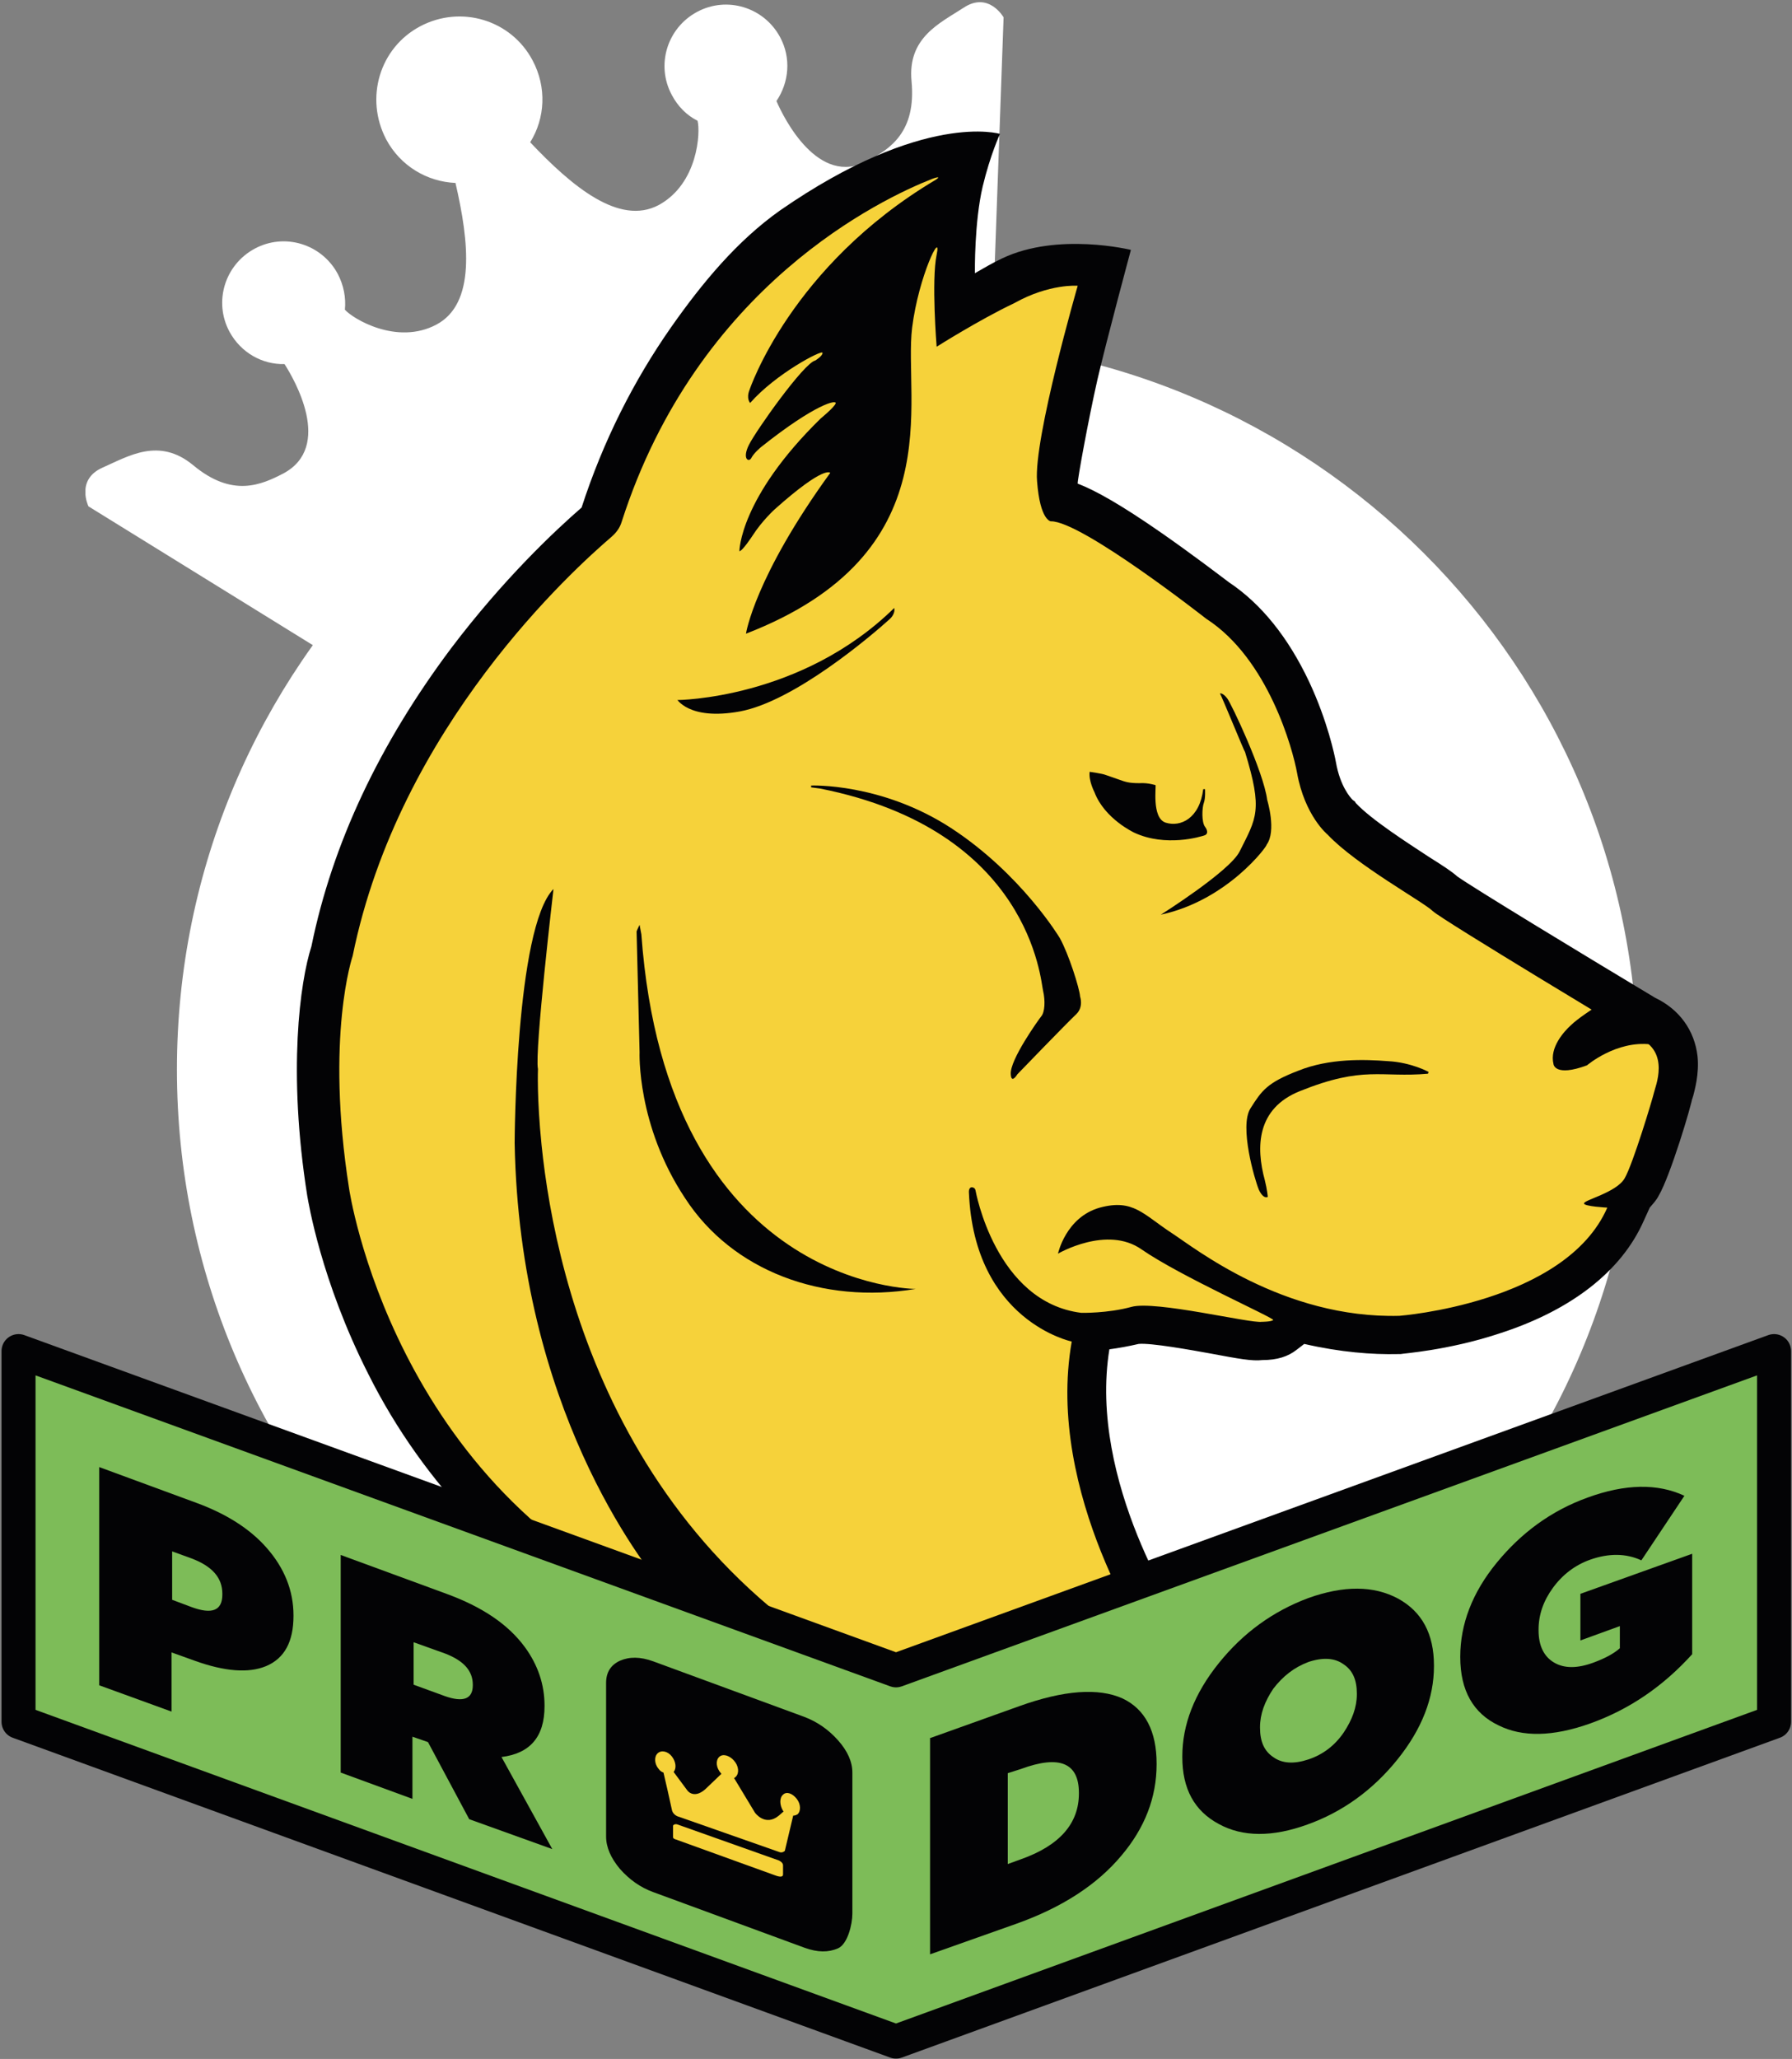
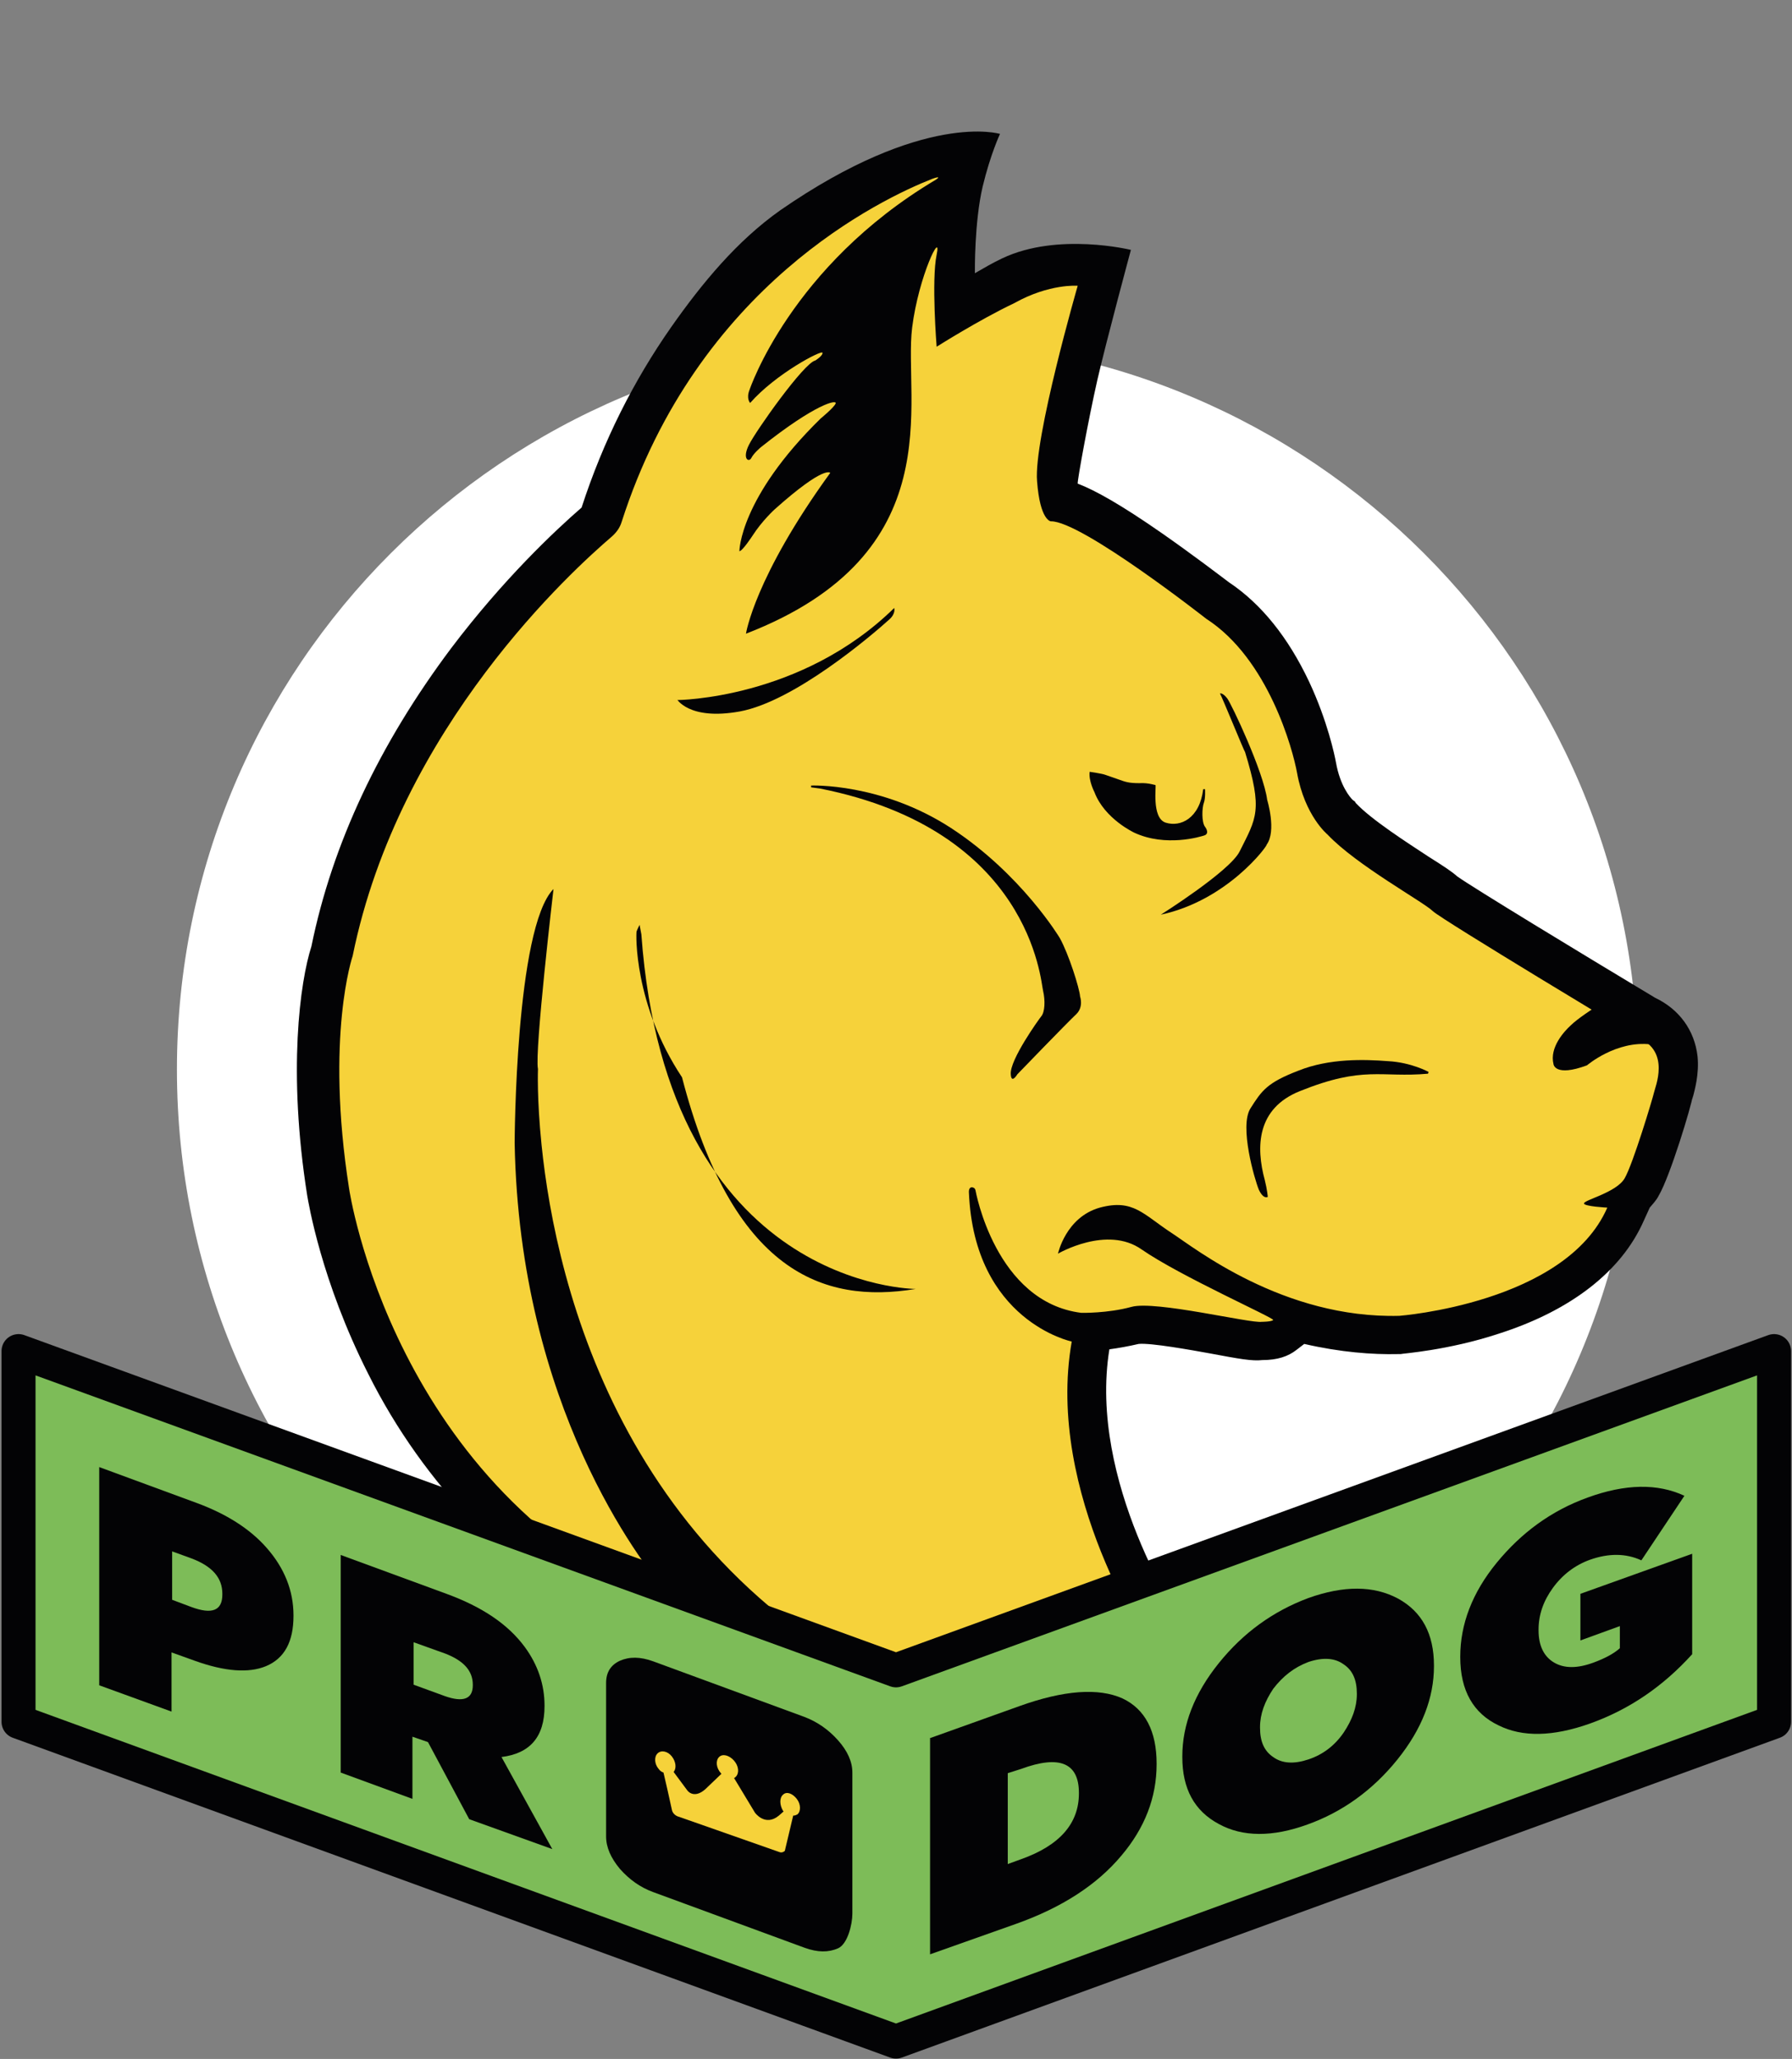
<svg xmlns="http://www.w3.org/2000/svg" xmlns:xlink="http://www.w3.org/1999/xlink" version="1.1" id="Layer_1" x="0px" y="0px" viewBox="0 0 299.8 344.4" style="enable-background:new 0 0 299.8 344.4;" xml:space="preserve">
  <rect x="0" y="0" width="299.8" height="344.4" fill="#808080" stroke="none" />
  <style type="text/css">
	.st0{clip-path:url(#SVGID_00000125581166827466104230000011275171493290305409_);fill:none;}
	.st1{clip-path:url(#SVGID_00000078035468492274749590000010029728801943174078_);enable-background:new    ;}
	.st2{clip-path:url(#SVGID_00000026126875340350139760000015441434870993418909_);}
	.st3{clip-path:url(#SVGID_00000179604910874921016710000000515048022743702192_);}
	.st4{clip-path:url(#SVGID_00000147209234734318843760000001629849470417057418_);fill:#FFFFFF;}
	.st5{clip-path:url(#SVGID_00000109744354829128651610000012552692569030535557_);}
	.st6{clip-path:url(#SVGID_00000106108095926002776680000004706918701574928772_);fill:#FFFFFF;}
	.st7{clip-path:url(#SVGID_00000014608762079891656710000002581124982517999773_);}
	.st8{clip-path:url(#SVGID_00000109750404755518952360000005905021844210494370_);fill:#F6D23A;}
	.st9{clip-path:url(#SVGID_00000003078016117170154550000014787929226948851647_);}
	.st10{clip-path:url(#SVGID_00000033357666285917038430000012822027832786616473_);fill:#030305;}
	.st11{clip-path:url(#SVGID_00000002343300020150607630000005074237897002326925_);}
	.st12{clip-path:url(#SVGID_00000116919024841152544500000006947508177634846899_);fill:#F6D23A;}
	.st13{clip-path:url(#SVGID_00000083788928305974694740000000303161892716451006_);}
	.st14{clip-path:url(#SVGID_00000125571756291250599300000005051351533026639271_);fill:#030305;}
	.st15{clip-path:url(#SVGID_00000025412518304194550280000004942465035691463297_);}
	.st16{clip-path:url(#SVGID_00000182501116866343965280000016929860662285133496_);fill:#030305;}
	.st17{clip-path:url(#SVGID_00000113312811057294506910000008859438678930487486_);}
	.st18{clip-path:url(#SVGID_00000116214205297570599790000006074313901644003247_);fill:#7DBC58;}
	.st19{clip-path:url(#SVGID_00000076594364145964253360000010969576933719173259_);}
	.st20{clip-path:url(#SVGID_00000083783461171825403170000016911982611017553335_);fill:#030305;}
	.st21{clip-path:url(#SVGID_00000040566823256149186660000006822020744302367933_);}
	.st22{clip-path:url(#SVGID_00000133498812982820218430000006164817193953775507_);fill:#F6D23A;}
	.st23{clip-path:url(#SVGID_00000040553716177163737660000016900672966075718841_);}
	.st24{clip-path:url(#SVGID_00000018208697924827554020000003345018179493510576_);fill:#F6D23A;}
	.st25{clip-path:url(#SVGID_00000106134468745245708510000006695791604692096906_);}
	.st26{clip-path:url(#SVGID_00000006709392384907439730000013060940664239280289_);fill:#030305;}
	.st27{clip-path:url(#SVGID_00000057131646830309708330000015707978823901417090_);}
	.st28{clip-path:url(#SVGID_00000145053871272715024230000014324898160808684451_);fill:#030305;}
	.st29{clip-path:url(#SVGID_00000011728960847395053400000000815160918139944357_);}
	.st30{clip-path:url(#SVGID_00000033332497984212376770000016469148140799977120_);fill:#030305;}
	.st31{clip-path:url(#SVGID_00000072959060158400619950000007671738567853914018_);}
	.st32{clip-path:url(#SVGID_00000066474646995466016610000012022481224871310990_);fill:#030305;}
	.st33{clip-path:url(#SVGID_00000133510072692596847450000015008356575031574420_);}
	.st34{clip-path:url(#SVGID_00000024682363143806568490000010342922923584178580_);fill:#030305;}
	.st35{fill:none;stroke:#030305;stroke-width:5.689;stroke-linecap:round;stroke-linejoin:round;stroke-miterlimit:10;}
	.st36{clip-path:url(#SVGID_00000146496346467347433470000002130004611744582531_);}
	.st37{clip-path:url(#SVGID_00000171685712477912227720000001802008873664312194_);fill:#030305;}
	.st38{clip-path:url(#SVGID_00000152247718446551254340000005955722426315374760_);}
	.st39{clip-path:url(#SVGID_00000137814351943678671660000012152957711833482166_);fill:#030305;}
	.st40{clip-path:url(#SVGID_00000133488561900573935790000004810751142024236929_);}
	.st41{clip-path:url(#SVGID_00000145060371522207245190000008972626161716780721_);fill:#030305;}
	.st42{clip-path:url(#SVGID_00000111907726823579005020000013985928727033224620_);}
	.st43{clip-path:url(#SVGID_00000054254938453637408690000017125977774084653994_);fill:#030305;}
	.st44{clip-path:url(#SVGID_00000118373333353875006480000016349592705884352447_);}
	.st45{clip-path:url(#SVGID_00000068654592896596729940000009162312489555677345_);fill:#030305;}
</style>
  <g>
    <g>
      <defs>
        <rect id="SVGID_1_" x="-17.3" y="-19.7" width="335" height="382" />
      </defs>
      <clipPath id="SVGID_00000147199735635677576220000001915587157320610229_">
        <use xlink:href="#SVGID_1_" style="overflow:visible;" />
      </clipPath>
      <rect x="-22.3" y="-24.7" style="clip-path:url(#SVGID_00000147199735635677576220000001915587157320610229_);fill:none;" width="345" height="392" />
    </g>
    <g>
      <defs>
        <rect id="SVGID_00000000908408822956301110000009552136803632955309_" x="14.3" y="0.3" width="153.6" height="115.1" />
      </defs>
      <clipPath id="SVGID_00000150092122510737934930000013928691687365538724_">
        <use xlink:href="#SVGID_00000000908408822956301110000009552136803632955309_" style="overflow:visible;" />
      </clipPath>
      <g style="clip-path:url(#SVGID_00000150092122510737934930000013928691687365538724_);enable-background:new    ;">
        <g>
          <defs>
            <rect id="SVGID_00000062186132232455172930000016790640137037258112_" x="13.7" y="0.3" width="155" height="116" />
          </defs>
          <clipPath id="SVGID_00000070809159985336645760000012900972129327724692_">
            <use xlink:href="#SVGID_00000062186132232455172930000016790640137037258112_" style="overflow:visible;" />
          </clipPath>
          <g style="clip-path:url(#SVGID_00000070809159985336645760000012900972129327724692_);">
            <defs>
-               <path id="SVGID_00000083048499405399420350000004673757814288284315_" d="M167.9,2.9l-2.1,58.5L64.6,115.5L14.8,84.7        c0,0-2.2-4.5,2.4-6.5c4.3-1.9,9.4-5.1,15.1-0.4c6.6,5.5,11.4,3.3,15.1,1.4c8.4-4.5,1.8-15.8,0.2-18.3        c-3.7,0.1-7.3-1.9-9.2-5.4c-2.7-5-0.8-11.2,4.2-13.9c5-2.7,11.2-0.8,13.9,4.2c1,1.9,1.4,4,1.2,6c1.3,1.5,8.7,6,15.3,2.5        c6.6-3.5,5.5-13.8,3.2-23.7c-4.7-0.2-9.2-2.8-11.6-7.3C61,16.4,63.5,8,70.3,4.4s15.2-1.1,18.8,5.7c2.4,4.5,2.1,9.7-0.4,13.7        c7,7.4,14.9,14,21.5,10.5c6.6-3.6,7-12.2,6.5-14.1c-1.8-0.9-3.3-2.4-4.3-4.3c-2.7-5-0.8-11.2,4.2-13.9        c5-2.7,11.2-0.8,13.9,4.2c1.9,3.5,1.5,7.6-0.6,10.7c1.2,2.8,7,14.5,15.3,10c3.7-2,8.1-4.8,7.3-13.3c-0.7-7.3,4.7-9.7,8.7-12.3        C165.4-1.5,167.9,2.9,167.9,2.9" />
-             </defs>
+               </defs>
            <clipPath id="SVGID_00000013174410778498499290000017499213816031067579_">
              <use xlink:href="#SVGID_00000083048499405399420350000004673757814288284315_" style="overflow:visible;" />
            </clipPath>
            <g style="clip-path:url(#SVGID_00000013174410778498499290000017499213816031067579_);">
              <defs>
                <rect id="SVGID_00000018207509903521490580000013401413208369168812_" x="13.7" y="0.3" width="155" height="116" />
              </defs>
              <clipPath id="SVGID_00000053538945470407246760000015671081324571745947_">
                <use xlink:href="#SVGID_00000018207509903521490580000013401413208369168812_" style="overflow:visible;" />
              </clipPath>
              <rect x="9.3" y="-4.7" style="clip-path:url(#SVGID_00000053538945470407246760000015671081324571745947_);fill:#FFFFFF;" width="163.6" height="125.1" />
            </g>
          </g>
        </g>
      </g>
    </g>
    <g>
      <defs>
        <path id="SVGID_00000103241508944648486620000006459050843005556633_" d="M274,178.9c0,67.5-54.7,122.2-122.2,122.2     c-67.5,0-122.2-54.7-122.2-122.2S84.3,56.8,151.8,56.8C219.3,56.8,274,111.4,274,178.9" />
      </defs>
      <clipPath id="SVGID_00000124144202804864955920000009840836889959816095_">
        <use xlink:href="#SVGID_00000103241508944648486620000006459050843005556633_" style="overflow:visible;" />
      </clipPath>
      <g style="clip-path:url(#SVGID_00000124144202804864955920000009840836889959816095_);">
        <defs>
          <rect id="SVGID_00000057843254437853837850000001409172320386846609_" x="-586.3" y="-207.7" width="1080" height="700" />
        </defs>
        <clipPath id="SVGID_00000068670955582847310600000000203826253926341530_">
          <use xlink:href="#SVGID_00000057843254437853837850000001409172320386846609_" style="overflow:visible;" />
        </clipPath>
        <rect x="24.6" y="51.8" style="clip-path:url(#SVGID_00000068670955582847310600000000203826253926341530_);fill:#FFFFFF;" width="254.3" height="254.3" />
      </g>
    </g>
    <g>
      <defs>
        <path id="SVGID_00000070107360676519147200000005816835611567638953_" d="M156.7,58c0,0-0.9-11.1,0-15.4c0.9-4.3-3,3.5-4.1,12.2     c-1.5,12.2,6.8,37.8-27.8,51.2c0,0,1.4-9.4,14.1-26.9c0,0-0.9-1.4-9.3,6.1c0,0-2.1,1.9-3.7,4.4c0,0-1.7,2.6-2.2,2.6     c0,0,0-8.9,13.6-22.2c0,0,2.2-1.8,2.5-2.5c0.3-0.7-3.2-0.1-12.5,7.3c0,0-1.2,1-1.6,1.8c-0.4,0.8-1.6,0.2-0.4-2.2     c1.2-2.4,9.2-13.7,11.1-14.1c0,0,1.3-0.8,1.2-1.3c-0.1-0.5-7.8,3.5-12.1,8.4c0,0-0.7-0.7-0.1-2.2c0,0,7.2-21.6,32.7-36.1     c0,0,1.2-1.6-1.2-1.1c-2.4,0.5-38.1,13.1-52.9,59.3c-0.3,1-0.9,1.8-1.7,2.5c-6.3,5.4-35.5,31.7-43.3,70.1c0,0-4.6,13.4-0.6,38.9     c0,0,7.3,50.5,54.2,70.4c0,0,2.5,1.4-1.4-3.2c-3.8-4.6-24.3-30.6-25.1-74.8c0,0,0.1-36,6.5-42.5c0,0-3.2,27.3-2.6,30.1     c0,0-0.2,4.9,0.6,12.7c2.4,23.5,13.9,73.5,67.7,94.7c1,0.4,2.2,0.4,3.2,0.1l31-10.6c0,0-17.7-25.8-13.2-51.3     c0,0-16.3-3.4-17.2-24.9c0,0-0.1-0.9,0.5-0.9c0,0,0.5,0,0.6,0.5c0,0,3.3,18.7,17.7,20.5c0,0,4.4,0.1,8.4-1     c4-1.1,19.9,2.8,21.8,2.5c0,0,1.6,0,1.9-0.3c0.3-0.3-8.9-3.9-10.4-5c-3.1-2.1-11.4-5.4-12.5-6.1c-17-10.9-12.8-20.6-11.7-21.6     c1.1-1,2.6,7.9,5.5,11.2c3.9,4.3,10.2,7.4,15.4,10.1c1,0.5,15.4,11.1,34.8,10.7c0,0,27.8-2.1,34.8-18.1c0,0-3.9-0.2-3.9-0.7     c0-0.6,5.4-1.8,6.8-4.2c1.4-2.4,4.7-13.4,4.9-14.3c0.2-1,2.8-6.9-2.6-9.2c0,0-32.8-19.7-34.4-21.2c-1.5-1.5-12.8-7.7-17.6-12.8     c0,0-3.8-3.1-5.1-10.3c-0.7-3.9-4.8-19.1-15.2-25.8c0,0-20.9-16.4-26-16.3c0,0-1.8-0.1-2.3-6.7c-0.6-7.1,3.4-25,6.7-30.4     c3.1-5-6.6-1.7-9-0.4c0,0-9.3,4.8-11,7.1C159.3,57.4,156.7,58,156.7,58" />
      </defs>
      <clipPath id="SVGID_00000162314619227811028680000006029364893563158690_">
        <use xlink:href="#SVGID_00000070107360676519147200000005816835611567638953_" style="overflow:visible;" />
      </clipPath>
      <g style="clip-path:url(#SVGID_00000162314619227811028680000006029364893563158690_);">
        <defs>
          <rect id="SVGID_00000079463264043036608810000003741154841194792863_" x="-586.3" y="-207.7" width="1080" height="700" />
        </defs>
        <clipPath id="SVGID_00000170975893914195653420000005690893190889900174_">
          <use xlink:href="#SVGID_00000079463264043036608810000003741154841194792863_" style="overflow:visible;" />
        </clipPath>
        <rect x="51.7" y="22.9" style="clip-path:url(#SVGID_00000170975893914195653420000005690893190889900174_);fill:#F6D23A;" width="230.8" height="268.5" />
      </g>
    </g>
    <g>
      <defs>
        <path id="SVGID_00000115495727659592623410000017661575119139058577_" d="M159.9,293.4c-1.5,0-2.9-0.3-4.3-0.8     c-13.6-5.4-25.5-12.8-35.5-22.2c-0.3,1.7-1.2,2.9-1.6,3.4c-2.2,2.6-5.8,3.2-9,1.7c-11.5-4.9-21.6-11.9-30.3-20.8     c-6.9-7.2-12.9-15.5-17.6-24.9c-7.9-15.6-10-28.7-10.2-29.8c-3.3-20.8-1.2-35.8,0.7-41.7c3.5-17.2,11.4-33.9,23.4-49.9     c8.7-11.5,17.3-19.6,21.8-23.5c3.6-11.1,8.7-21.2,15-30.2c5.2-7.4,11-14.4,18.2-19.5c24.1-16.7,36.8-12.8,36.8-12.8     s-1.6,3.4-2.9,8.8c-1.4,6-1.3,14.1-1.3,14.5c1.4-0.8,2.9-1.7,4.6-2.5c9.3-4.4,21.5-1.4,21.5-1.4s-4.1,15.2-5.6,21.7     c-1.5,6.6-3.4,17-3.3,17.4c2.9,1.1,7.2,3.5,14.1,8.3c5.3,3.7,10,7.3,11.2,8.2c5.4,3.6,9.9,9.2,13.4,16.6     c3.1,6.6,4.3,12.4,4.5,13.5c0.7,4,2.4,5.9,2.8,6.3l0.4,0.3l0.1,0.2c2.6,2.8,8.7,6.7,12.2,9c2.7,1.7,3.9,2.5,4.8,3.3     c2.5,1.8,20.6,12.8,33.1,20.3c4,1.9,6.6,5.4,7.1,9.8c0.3,3-0.5,5.7-0.8,6.9c0,0.1-0.1,0.2-0.1,0.2c0,0,0.1-0.2,0.1-0.5     c-0.2,1.6-3.8,13.5-5.7,16.7c-0.4,0.8-1,1.4-1.5,2l-1,2.2c-3.7,8.4-12.1,15-24.3,18.9c-8.5,2.8-16.1,3.3-16.4,3.4l-0.4,0     c-4.3,0.1-9.6-0.3-15.7-1.7l-1.3,1c-1.4,1.1-3.2,1.7-5.7,1.7c-1.7,0.2-3.9-0.2-8.7-1.1c-3.3-0.6-10-1.8-12-1.6     c-1.7,0.4-3.4,0.7-4.9,0.9c-3.6,22.2,12,45.5,12.2,45.7l5.1,7.5l-8.6,3l-31,10.6C162.5,293.2,161.2,293.4,159.9,293.4z      M269.9,181.2c0,0.1,0,0.1,0,0.2C269.8,181.3,269.9,181.2,269.9,181.2z" />
      </defs>
      <clipPath id="SVGID_00000055685984727197234060000000827230752460649881_">
        <use xlink:href="#SVGID_00000115495727659592623410000017661575119139058577_" style="overflow:visible;" />
      </clipPath>
      <g style="clip-path:url(#SVGID_00000055685984727197234060000000827230752460649881_);">
        <defs>
          <rect id="SVGID_00000032621183894420780970000004077639241107994791_" x="-586.3" y="-207.7" width="1080" height="700" />
        </defs>
        <clipPath id="SVGID_00000124839889118600725290000004570644684128876735_">
          <use xlink:href="#SVGID_00000032621183894420780970000004077639241107994791_" style="overflow:visible;" />
        </clipPath>
        <rect x="44.8" y="17" style="clip-path:url(#SVGID_00000124839889118600725290000004570644684128876735_);fill:#030305;" width="244.6" height="281.4" />
      </g>
    </g>
    <g>
      <defs>
        <path id="SVGID_00000174562918075006304790000007031013126245541030_" d="M156.7,58c0,0-0.9-11.1,0-15.4c0.9-4.3-3,3.5-4.1,12.2     c-1.5,12.2,6.8,37.8-27.8,51.2c0,0,1.4-9.4,14.1-26.9c0,0-0.9-1.4-9.3,6.1c0,0-2.1,1.9-3.7,4.4c0,0-1.7,2.6-2.2,2.6     c0,0,0-8.9,13.6-22.2c0,0,2.2-1.8,2.5-2.5c0.3-0.7-3.2-0.1-12.5,7.3c0,0-1.2,1-1.6,1.8c-0.4,0.8-1.6,0.2-0.4-2.2     c1.2-2.4,9.2-13.7,11.1-14.1c0,0,1.3-0.8,1.2-1.3c-0.1-0.5-7.8,3.5-12.1,8.4c0,0-0.7-0.7-0.1-2.2c0,0,6.9-20.7,31.1-35.1     c0.5-0.3,0.9-0.7-0.5-0.2c-8.4,3.3-39.3,17.8-52,57.4c-0.3,1-0.9,1.8-1.7,2.5c-6.3,5.4-35.5,31.7-43.3,70.1     c0,0-4.6,13.4-0.6,38.9c0,0,7.3,50.5,54.2,70.4c0,0,2.5,1.4-1.4-3.2c-3.8-4.6-24.3-30.6-25.1-74.8c0,0,0.1-36,6.5-42.5     c0,0-3.2,27.3-2.6,30.1c0,0-0.2,4.9,0.6,12.7c2.4,23.5,13.9,73.5,67.7,94.7c1,0.4,2.2,0.4,3.2,0.1l31-10.6     c0,0-17.7-25.8-13.2-51.3c0,0-16.3-3.4-17.2-24.9c0,0-0.1-0.9,0.5-0.9c0,0,0.5,0,0.6,0.5c0,0,3.3,18.7,17.7,20.5     c0,0,4.4,0.1,8.4-1c4-1.1,19.9,2.8,21.8,2.5c0,0,1.6,0,1.9-0.3c0.3-0.3-15.5-7.3-22-11.8c-5.8-4.1-14,0.7-14,0.7s1.3-6.1,7-7.7     c5.6-1.5,7.2,1.1,12.1,4.3c3.7,2.4,18.6,14.3,38,13.8c0,0,27.8-2.1,34.8-18.1c0,0-3.9-0.2-3.9-0.7c0-0.6,5.4-1.8,6.8-4.2     c1.4-2.4,4.7-13.4,4.9-14.3c0.2-1,2.8-6.9-2.6-9.2c0,0-32.8-19.7-34.4-21.2c-1.5-1.5-12.8-7.7-17.6-12.8c0,0-3.8-3.1-5.1-10.3     c-0.7-3.9-4.8-19.1-15.2-25.8c0,0-20.9-16.4-26-16.3c0,0-1.8-0.1-2.3-6.7c-0.6-7.1,6.8-32.7,6.8-32.7s-4.7-0.4-10.6,2.9     C163.8,53.5,156.7,58,156.7,58" />
      </defs>
      <clipPath id="SVGID_00000169536969420689582070000012850651110577847731_">
        <use xlink:href="#SVGID_00000174562918075006304790000007031013126245541030_" style="overflow:visible;" />
      </clipPath>
      <g style="clip-path:url(#SVGID_00000169536969420689582070000012850651110577847731_);">
        <defs>
          <rect id="SVGID_00000062175210594368952490000014346534983214102144_" x="-586.3" y="-207.7" width="1080" height="700" />
        </defs>
        <clipPath id="SVGID_00000158025720119105953640000000251248886765649805_">
          <use xlink:href="#SVGID_00000062175210594368952490000014346534983214102144_" style="overflow:visible;" />
        </clipPath>
        <rect x="51.7" y="24.7" style="clip-path:url(#SVGID_00000158025720119105953640000000251248886765649805_);fill:#F6D23A;" width="230.8" height="266.8" />
      </g>
    </g>
    <g>
      <defs>
        <path id="SVGID_00000065771729929913698190000015585126046858444970_" d="M277.4,172.4c0,0-7-5.9-10.7-3.8c0,0-2.8,1.8-3.9,2.9     c-1.1,1-3.6,3.7-2.9,6.5c0,0,0.2,2.2,5.6,0.2c0,0,4.9-4.2,10.7-3.5C277.1,174.8,277.4,172.4,277.4,172.4" />
      </defs>
      <clipPath id="SVGID_00000110462970103985385490000000980802491617763712_">
        <use xlink:href="#SVGID_00000065771729929913698190000015585126046858444970_" style="overflow:visible;" />
      </clipPath>
      <g style="clip-path:url(#SVGID_00000110462970103985385490000000980802491617763712_);">
        <defs>
          <rect id="SVGID_00000142155566888495644520000009717755925226880695_" x="-586.3" y="-207.7" width="1080" height="700" />
        </defs>
        <clipPath id="SVGID_00000031199455083781002110000011901958582931642757_">
          <use xlink:href="#SVGID_00000142155566888495644520000009717755925226880695_" style="overflow:visible;" />
        </clipPath>
        <rect x="254.8" y="163.2" style="clip-path:url(#SVGID_00000031199455083781002110000011901958582931642757_);fill:#030305;" width="27.6" height="20.9" />
      </g>
    </g>
    <g>
      <defs>
        <path id="SVGID_00000021080394732750807460000006682396300138059910_" d="M193.3,131.3c0.2,0-0.7,5.5,1.7,6.3     c2.5,0.8,5.7-0.7,6.3-5.6h0.3c0,0,0.1,1.5-0.2,2.3c-0.3,0.8-0.4,3.2,0.2,4c0,0,0.8,1,0,1.4c-0.8,0.3-6.6,2-11.8-0.4     c0,0-5-2.3-6.7-6.8c0,0-1-1.9-0.8-3.4c0,0,2.1,0.3,2.6,0.5c0.9,0.3,1.7,0.6,2.3,0.8c1.1,0.4,1.7,0.6,3.4,0.6     C192.2,130.9,193.4,131.4,193.3,131.3" />
      </defs>
      <clipPath id="SVGID_00000133500407403542115110000010631208642613936287_">
        <use xlink:href="#SVGID_00000021080394732750807460000006682396300138059910_" style="overflow:visible;" />
      </clipPath>
      <g style="clip-path:url(#SVGID_00000133500407403542115110000010631208642613936287_);">
        <defs>
          <rect id="SVGID_00000006703081317358938620000009966212696368112032_" x="-586.3" y="-207.7" width="1080" height="700" />
        </defs>
        <clipPath id="SVGID_00000002353338439460909980000008454073195318581674_">
          <use xlink:href="#SVGID_00000006703081317358938620000009966212696368112032_" style="overflow:visible;" />
        </clipPath>
        <rect x="177.3" y="124" style="clip-path:url(#SVGID_00000002353338439460909980000008454073195318581674_);fill:#030305;" width="29.6" height="21.5" />
      </g>
    </g>
    <g>
      <defs>
        <polyline id="SVGID_00000078022950418883820750000007876803616855873197_" points="149.9,279.4 3.1,226 3.1,288 149.9,341.5     296.8,288 296.8,226 149.9,279.4    " />
      </defs>
      <clipPath id="SVGID_00000086681540752434600340000012274648899062747290_">
        <use xlink:href="#SVGID_00000078022950418883820750000007876803616855873197_" style="overflow:visible;" />
      </clipPath>
      <g style="clip-path:url(#SVGID_00000086681540752434600340000012274648899062747290_);">
        <defs>
          <rect id="SVGID_00000078032514885202324230000003185411107118702988_" x="-586.3" y="-207.7" width="1080" height="700" />
        </defs>
        <clipPath id="SVGID_00000025402610019212509540000009119075792463789472_">
          <use xlink:href="#SVGID_00000078032514885202324230000003185411107118702988_" style="overflow:visible;" />
        </clipPath>
        <rect x="-1.9" y="221" style="clip-path:url(#SVGID_00000025402610019212509540000009119075792463789472_);fill:#7DBC58;" width="303.7" height="125.5" />
      </g>
    </g>
    <g>
      <defs>
        <path id="SVGID_00000096054648669168318430000018336150623447834242_" d="M109.3,316.5c-2.2-0.8-4-2.1-5.6-3.9     c-1.5-1.8-2.3-3.6-2.3-5.4v-25.7c0-1.8,0.8-3,2.3-3.7c1.6-0.7,3.4-0.7,5.6,0.1l25.3,9.3c2.1,0.8,4,2.1,5.6,3.9     c1.6,1.8,2.4,3.6,2.4,5.4v23.6c0,1.8-0.8,5.1-2.4,5.8c-1.6,0.7-3.4,0.7-5.6-0.1L109.3,316.5" />
      </defs>
      <clipPath id="SVGID_00000088103111176764077180000000935039177048279971_">
        <use xlink:href="#SVGID_00000096054648669168318430000018336150623447834242_" style="overflow:visible;" />
      </clipPath>
      <g style="clip-path:url(#SVGID_00000088103111176764077180000000935039177048279971_);">
        <defs>
          <rect id="SVGID_00000103247240350672202180000004517269260730037162_" x="-586.3" y="-207.7" width="1080" height="700" />
        </defs>
        <clipPath id="SVGID_00000165949999356813951920000000665083622657830579_">
          <use xlink:href="#SVGID_00000103247240350672202180000004517269260730037162_" style="overflow:visible;" />
        </clipPath>
        <rect x="96.4" y="272.2" style="clip-path:url(#SVGID_00000165949999356813951920000000665083622657830579_);fill:#030305;" width="51.2" height="59.2" />
      </g>
    </g>
    <g>
      <defs>
-         <path id="SVGID_00000059990032261956382800000015515932870125981575_" d="M130.3,311.2l-16.9-6c-0.5-0.2-0.8,0.1-0.8,0.2     c0,0,0,0.1,0,0.1v1.8c0,0.3,0.5,0.4,0.5,0.4s15.5,5.6,16.6,6c0.8,0.3,1.1,0.2,1.2,0.1c0.1-0.1,0.1-0.2,0.1-0.3v-1.5     C131,311.5,130.3,311.2,130.3,311.2" />
-       </defs>
+         </defs>
      <clipPath id="SVGID_00000015328365580261477520000006911329652085354651_">
        <use xlink:href="#SVGID_00000059990032261956382800000015515932870125981575_" style="overflow:visible;" />
      </clipPath>
      <g style="clip-path:url(#SVGID_00000015328365580261477520000006911329652085354651_);">
        <defs>
          <rect id="SVGID_00000089557509911963441780000009961894276028243611_" x="-586.3" y="-207.7" width="1080" height="700" />
        </defs>
        <clipPath id="SVGID_00000179623236546803809930000015027136194171726479_">
          <use xlink:href="#SVGID_00000089557509911963441780000009961894276028243611_" style="overflow:visible;" />
        </clipPath>
        <rect x="107.6" y="300.2" style="clip-path:url(#SVGID_00000179623236546803809930000015027136194171726479_);fill:#F6D23A;" width="28.4" height="18.8" />
      </g>
    </g>
    <g>
      <defs>
        <path id="SVGID_00000003082743179037419730000005108719628610552750_" d="M133.3,300.9c-0.7-0.9-1.7-1.3-2.3-0.7     c-0.6,0.5-0.6,1.7,0,2.7c0,0,0.1,0.1,0.1,0.1l0,0l-0.8,0.7c-2.3,1.9-4-0.5-4-0.5l-3.5-5.8c0.1,0,0.2-0.1,0.3-0.2     c0.6-0.6,0.5-1.8-0.3-2.7c-0.8-0.9-1.9-1.2-2.5-0.6c-0.6,0.6-0.5,1.8,0.3,2.7c0,0,0.1,0.1,0.1,0.1l-2.3,2.2     c-2.2,2.3-3.4,0.6-3.4,0.6l-2.3-3.1c0.5-0.6,0.4-1.7-0.3-2.6c-0.7-0.9-1.8-1.1-2.4-0.5c-0.6,0.6-0.5,1.8,0.2,2.6     c0.2,0.3,0.5,0.5,0.8,0.6c0.2,0.8,1.2,5.2,1.4,6.2c0.2,1,1.2,1.2,1.2,1.2s16.2,5.7,16.8,5.9c0.5,0.2,0.9-0.2,0.9-0.2l1.4-5.9l0,0     c0.3,0,0.5-0.1,0.7-0.2C134,303,134,301.8,133.3,300.9" />
      </defs>
      <clipPath id="SVGID_00000150100505518207671240000004699985895084211373_">
        <use xlink:href="#SVGID_00000003082743179037419730000005108719628610552750_" style="overflow:visible;" />
      </clipPath>
      <g style="clip-path:url(#SVGID_00000150100505518207671240000004699985895084211373_);">
        <defs>
          <rect id="SVGID_00000027596834282172677550000004329236137539498411_" x="-586.3" y="-207.7" width="1080" height="700" />
        </defs>
        <clipPath id="SVGID_00000034078855702627380970000016890031046936848535_">
          <use xlink:href="#SVGID_00000027596834282172677550000004329236137539498411_" style="overflow:visible;" />
        </clipPath>
        <rect x="104.5" y="288" style="clip-path:url(#SVGID_00000034078855702627380970000016890031046936848535_);fill:#F6D23A;" width="34.3" height="27" />
      </g>
    </g>
    <g>
      <defs>
        <path id="SVGID_00000040558614321059817250000017819249882782039196_" d="M16.6,245.4l16.3,6c4.9,1.8,8.9,4.3,11.7,7.5     c3,3.4,4.5,7.2,4.5,11.3v0.1c0,4.3-1.5,7.1-4.6,8.4c-2.9,1.2-6.9,0.9-11.9-0.9l-3.9-1.4v9.9l-12.1-4.4V245.4z M32,268.8     c3.5,1.3,5.2,0.6,5.2-2.1v-0.1c0-2.7-1.7-4.6-5.1-5.9l-3.3-1.2v8.1L32,268.8z" />
      </defs>
      <clipPath id="SVGID_00000096050023246705349660000017416392271218194080_">
        <use xlink:href="#SVGID_00000040558614321059817250000017819249882782039196_" style="overflow:visible;" />
      </clipPath>
      <g style="clip-path:url(#SVGID_00000096050023246705349660000017416392271218194080_);">
        <defs>
          <rect id="SVGID_00000110457122473861947510000016562189465892199816_" x="-586.3" y="-207.7" width="1080" height="700" />
        </defs>
        <clipPath id="SVGID_00000139979360233892935650000011142776756288409493_">
          <use xlink:href="#SVGID_00000110457122473861947510000016562189465892199816_" style="overflow:visible;" />
        </clipPath>
        <rect x="11.6" y="240.4" style="clip-path:url(#SVGID_00000139979360233892935650000011142776756288409493_);fill:#030305;" width="42.6" height="50.8" />
      </g>
    </g>
    <g>
      <defs>
        <path id="SVGID_00000117650092591695152060000002106298248147327146_" d="M57,260.1l17.7,6.5c6,2.2,10.3,5.1,13.1,8.9     c2.2,3,3.3,6.3,3.3,9.8v0.1c0,5.1-2.4,7.9-7.2,8.5l8.5,15.4l-13.9-5l-6.9-12.9l-2.6-0.9v10.4L57,296.5V260.1z M74.4,283.7     c3.1,1.1,4.7,0.5,4.7-1.8v-0.1c0-2.3-1.5-4-4.6-5.2l-5.3-1.9v7.1L74.4,283.7z" />
      </defs>
      <clipPath id="SVGID_00000061468005550719104300000016824112193513347005_">
        <use xlink:href="#SVGID_00000117650092591695152060000002106298248147327146_" style="overflow:visible;" />
      </clipPath>
      <g style="clip-path:url(#SVGID_00000061468005550719104300000016824112193513347005_);">
        <defs>
          <rect id="SVGID_00000140730399186849716950000013032033219524726958_" x="-586.3" y="-207.7" width="1080" height="700" />
        </defs>
        <clipPath id="SVGID_00000029018825330285517140000011820817812964865976_">
          <use xlink:href="#SVGID_00000140730399186849716950000013032033219524726958_" style="overflow:visible;" />
        </clipPath>
        <rect x="52" y="255.1" style="clip-path:url(#SVGID_00000029018825330285517140000011820817812964865976_);fill:#030305;" width="45.4" height="59.2" />
      </g>
    </g>
    <g>
      <defs>
        <path id="SVGID_00000159459282306165570380000007266612717101063326_" d="M155.7,290.7l14.8-5.3c7.5-2.7,13.3-3.1,17.3-1.3     c3.8,1.8,5.7,5.5,5.7,10.9v0.1c0,5.6-2,10.7-5.9,15.3c-4.1,4.9-10,8.7-17.6,11.4l-14.4,5.1V290.7z M168.6,296.6v15.2l2.2-0.8     c6.5-2.3,9.7-6,9.7-11v-0.1c0-5-3.2-6.4-9.7-4L168.6,296.6z" />
      </defs>
      <clipPath id="SVGID_00000179647192193575214610000017461372966233378727_">
        <use xlink:href="#SVGID_00000159459282306165570380000007266612717101063326_" style="overflow:visible;" />
      </clipPath>
      <g style="clip-path:url(#SVGID_00000179647192193575214610000017461372966233378727_);">
        <defs>
          <rect id="SVGID_00000058552982104111222970000001623267613230824838_" x="-586.3" y="-207.7" width="1080" height="700" />
        </defs>
        <clipPath id="SVGID_00000051344685446222369720000009306210186517584528_">
          <use xlink:href="#SVGID_00000058552982104111222970000001623267613230824838_" style="overflow:visible;" />
        </clipPath>
        <rect x="150.7" y="278" style="clip-path:url(#SVGID_00000051344685446222369720000009306210186517584528_);fill:#030305;" width="47.8" height="54" />
      </g>
    </g>
    <g>
      <defs>
        <path id="SVGID_00000030489037328806118160000006621333050208456349_" d="M203.9,305.1c-4.1-2.2-6.1-5.9-6.1-11.2v-0.1     c0-5.3,2-10.5,6.1-15.6c4.1-5.1,9.1-8.7,15-10.9c5.9-2.1,10.9-2.1,15,0.1c4,2.2,6,5.9,6,11.2v0.1c0,5.3-2,10.5-6.1,15.6     c-4.1,5.1-9.2,8.8-15.1,10.9C212.9,307.3,207.9,307.3,203.9,305.1z M224.8,289.8c1.4-2.1,2.2-4.2,2.2-6.4v-0.1     c0-2.3-0.7-3.9-2.2-4.9c-1.5-1.1-3.5-1.2-5.9-0.4c-2.4,0.9-4.3,2.4-5.9,4.5c-1.4,2.1-2.2,4.2-2.2,6.4v0.1c0,2.3,0.7,3.9,2.2,4.9     c1.5,1.1,3.5,1.2,5.9,0.4C221.3,293.5,223.3,292,224.8,289.8z" />
      </defs>
      <clipPath id="SVGID_00000155861075705612696340000017844733695739523493_">
        <use xlink:href="#SVGID_00000030489037328806118160000006621333050208456349_" style="overflow:visible;" />
      </clipPath>
      <g style="clip-path:url(#SVGID_00000155861075705612696340000017844733695739523493_);">
        <defs>
          <rect id="SVGID_00000079466265686247904610000014863701018602552485_" x="-586.3" y="-207.7" width="1080" height="700" />
        </defs>
        <clipPath id="SVGID_00000104699145588735863370000007684096185129206914_">
          <use xlink:href="#SVGID_00000079466265686247904610000014863701018602552485_" style="overflow:visible;" />
        </clipPath>
        <rect x="192.8" y="260.7" style="clip-path:url(#SVGID_00000104699145588735863370000007684096185129206914_);fill:#030305;" width="52.2" height="51.1" />
      </g>
    </g>
    <g>
      <defs>
        <path id="SVGID_00000086670048542873916280000003385130803301849752_" d="M250.7,288.6c-4.2-2-6.4-5.8-6.4-11.4v-0.1     c0-5.4,2-10.7,6.1-15.7c4.1-5,9.1-8.7,15.2-10.9c6.3-2.3,11.7-2.4,16.2-0.3l-7.2,10.8c-2.6-1.2-5.5-1.2-8.6-0.1     c-2.5,0.9-4.6,2.5-6.2,4.7c-1.6,2.2-2.4,4.5-2.4,7v0.1c0,2.6,0.9,4.4,2.6,5.4c1.7,1,3.9,1,6.6,0c1.9-0.7,3.4-1.5,4.4-2.4V272     l-6.6,2.4v-7.8l18.7-6.7v16.8c-4.8,5.3-10.4,9.2-17.1,11.6C259.8,290.5,254.7,290.6,250.7,288.6" />
      </defs>
      <clipPath id="SVGID_00000065072465272710070550000016150605918511156105_">
        <use xlink:href="#SVGID_00000086670048542873916280000003385130803301849752_" style="overflow:visible;" />
      </clipPath>
      <g style="clip-path:url(#SVGID_00000065072465272710070550000016150605918511156105_);">
        <defs>
          <rect id="SVGID_00000176752106320484614140000018310668968078716080_" x="-586.3" y="-207.7" width="1080" height="700" />
        </defs>
        <clipPath id="SVGID_00000112599604946580062640000002855302413672652931_">
          <use xlink:href="#SVGID_00000176752106320484614140000018310668968078716080_" style="overflow:visible;" />
        </clipPath>
        <rect x="239.3" y="243.8" style="clip-path:url(#SVGID_00000112599604946580062640000002855302413672652931_);fill:#030305;" width="48.8" height="51.3" />
      </g>
    </g>
    <g>
      <polygon class="st35" points="149.9,279.4 3.1,226 3.1,288 149.9,341.5 296.8,288 296.8,226   " />
    </g>
    <g>
      <defs>
-         <path id="SVGID_00000114045782268959555810000001572260839847705522_" d="M153.2,215.6c0,0-41.6,0-45.9-59.3l-0.3-1.6     c0,0-0.4,0.8-0.5,1.1c0,0.4,0.5,20.2,0.5,20.2s-0.5,12.2,7.6,24.4C122.5,212.6,137.6,218.2,153.2,215.6" />
+         <path id="SVGID_00000114045782268959555810000001572260839847705522_" d="M153.2,215.6c0,0-41.6,0-45.9-59.3l-0.3-1.6     c0,0-0.4,0.8-0.5,1.1s-0.5,12.2,7.6,24.4C122.5,212.6,137.6,218.2,153.2,215.6" />
      </defs>
      <clipPath id="SVGID_00000142152913346145615320000014435302338757433741_">
        <use xlink:href="#SVGID_00000114045782268959555810000001572260839847705522_" style="overflow:visible;" />
      </clipPath>
      <g style="clip-path:url(#SVGID_00000142152913346145615320000014435302338757433741_);">
        <defs>
          <rect id="SVGID_00000076563373291425951260000016650568857280955574_" x="-586.3" y="-207.7" width="1080" height="700" />
        </defs>
        <clipPath id="SVGID_00000075123807716662100410000014687793231580553385_">
          <use xlink:href="#SVGID_00000076563373291425951260000016650568857280955574_" style="overflow:visible;" />
        </clipPath>
        <rect x="101.4" y="149.7" style="clip-path:url(#SVGID_00000075123807716662100410000014687793231580553385_);fill:#030305;" width="56.8" height="71.5" />
      </g>
    </g>
    <g>
      <defs>
        <path id="SVGID_00000154400899180990423460000005398793771975892143_" d="M170.2,179.7c0,0-1,1.7-1.1,0c-0.2-2.4,4.7-9.2,5.1-9.7     c0.6-0.7,0.7-2.6,0.3-4.3c-0.4-1.6-2.1-26.8-37.3-33.8l-1.5-0.2v-0.3c0,0,11.7-0.5,23.4,7.1c11.8,7.7,18.2,18.4,18.2,18.4     c1.5,2.7,3.3,8.4,3.4,9.8c0,0,0.6,1.7-0.6,2.9C178.5,171.1,170.2,179.7,170.2,179.7" />
      </defs>
      <clipPath id="SVGID_00000078031098243024755450000007866949832973377704_">
        <use xlink:href="#SVGID_00000154400899180990423460000005398793771975892143_" style="overflow:visible;" />
      </clipPath>
      <g style="clip-path:url(#SVGID_00000078031098243024755450000007866949832973377704_);">
        <defs>
          <rect id="SVGID_00000125591594147481393100000002690674095789325222_" x="-586.3" y="-207.7" width="1080" height="700" />
        </defs>
        <clipPath id="SVGID_00000124161743684298158420000007674521345354532796_">
          <use xlink:href="#SVGID_00000125591594147481393100000002690674095789325222_" style="overflow:visible;" />
        </clipPath>
        <rect x="130.7" y="126.4" style="clip-path:url(#SVGID_00000124161743684298158420000007674521345354532796_);fill:#030305;" width="55.2" height="59.1" />
      </g>
    </g>
    <g>
      <defs>
        <path id="SVGID_00000036225955799945073590000011623329900378914454_" d="M113.3,117.1c0,0,20.7-0.1,36.3-15.4     c0,0,0.3,0.9-0.8,1.9c-3.1,2.8-15.9,13.7-25,15.4C115,120.6,113.2,116.7,113.3,117.1" />
      </defs>
      <clipPath id="SVGID_00000065051654046395756670000011791209504928886930_">
        <use xlink:href="#SVGID_00000036225955799945073590000011623329900378914454_" style="overflow:visible;" />
      </clipPath>
      <g style="clip-path:url(#SVGID_00000065051654046395756670000011791209504928886930_);">
        <defs>
          <rect id="SVGID_00000026129286094348200810000001544543010083563436_" x="-586.3" y="-207.7" width="1080" height="700" />
        </defs>
        <clipPath id="SVGID_00000003801917770573957610000001871509071851131268_">
          <use xlink:href="#SVGID_00000026129286094348200810000001544543010083563436_" style="overflow:visible;" />
        </clipPath>
        <rect x="108.3" y="96.7" style="clip-path:url(#SVGID_00000003801917770573957610000001871509071851131268_);fill:#030305;" width="46.4" height="27.6" />
      </g>
    </g>
    <g>
      <defs>
        <path id="SVGID_00000016778813341444483660000014045017006864000441_" d="M212.1,200.2c0,0-0.1-1.2-0.5-2.8     c-1.5-5.5-1.4-12,5.9-14.9c10.7-4.3,13.5-2.2,21.4-2.9l0.1-0.3c0,0-2.9-1.6-6.8-1.8c-3.9-0.3-9.8-0.5-15,1.6     c-5.2,2-6.1,3.3-8,6.3c-1.9,3,0.7,11.9,1.4,13.6C211.4,200.7,212.1,200.2,212.1,200.2" />
      </defs>
      <clipPath id="SVGID_00000034768608989712969500000016309805005273863558_">
        <use xlink:href="#SVGID_00000016778813341444483660000014045017006864000441_" style="overflow:visible;" />
      </clipPath>
      <g style="clip-path:url(#SVGID_00000034768608989712969500000016309805005273863558_);">
        <defs>
          <rect id="SVGID_00000011000698918729080450000007184171075196186043_" x="-586.3" y="-207.7" width="1080" height="700" />
        </defs>
        <clipPath id="SVGID_00000150081299852096162700000002051792708519342776_">
          <use xlink:href="#SVGID_00000011000698918729080450000007184171075196186043_" style="overflow:visible;" />
        </clipPath>
        <rect x="203.6" y="172.4" style="clip-path:url(#SVGID_00000150081299852096162700000002051792708519342776_);fill:#030305;" width="40.5" height="32.9" />
      </g>
    </g>
    <g>
      <defs>
        <path id="SVGID_00000089567481795015109520000005708293947205915811_" d="M194.2,153c0,0,11.6-7.3,13.2-10.6     c2.8-5.6,3.9-6.8,0.9-16.6c-0.1,0-3.8-9.1-4.2-9.8c0,0,0.4-0.2,1.2,0.8c0.7,0.9,6.1,12.3,6.7,17c0,0,1.6,5.2-0.1,7.5     C212.1,141.4,205.4,150.6,194.2,153" />
      </defs>
      <clipPath id="SVGID_00000169544678394801683550000003330782255939965858_">
        <use xlink:href="#SVGID_00000089567481795015109520000005708293947205915811_" style="overflow:visible;" />
      </clipPath>
      <g style="clip-path:url(#SVGID_00000169544678394801683550000003330782255939965858_);">
        <defs>
          <rect id="SVGID_00000095297071015619625810000005641542609829084307_" x="-586.3" y="-207.7" width="1080" height="700" />
        </defs>
        <clipPath id="SVGID_00000155843832446735462630000011667792464252053172_">
          <use xlink:href="#SVGID_00000095297071015619625810000005641542609829084307_" style="overflow:visible;" />
        </clipPath>
        <rect x="189.2" y="111.1" style="clip-path:url(#SVGID_00000155843832446735462630000011667792464252053172_);fill:#030305;" width="28.6" height="46.9" />
      </g>
    </g>
  </g>
</svg>